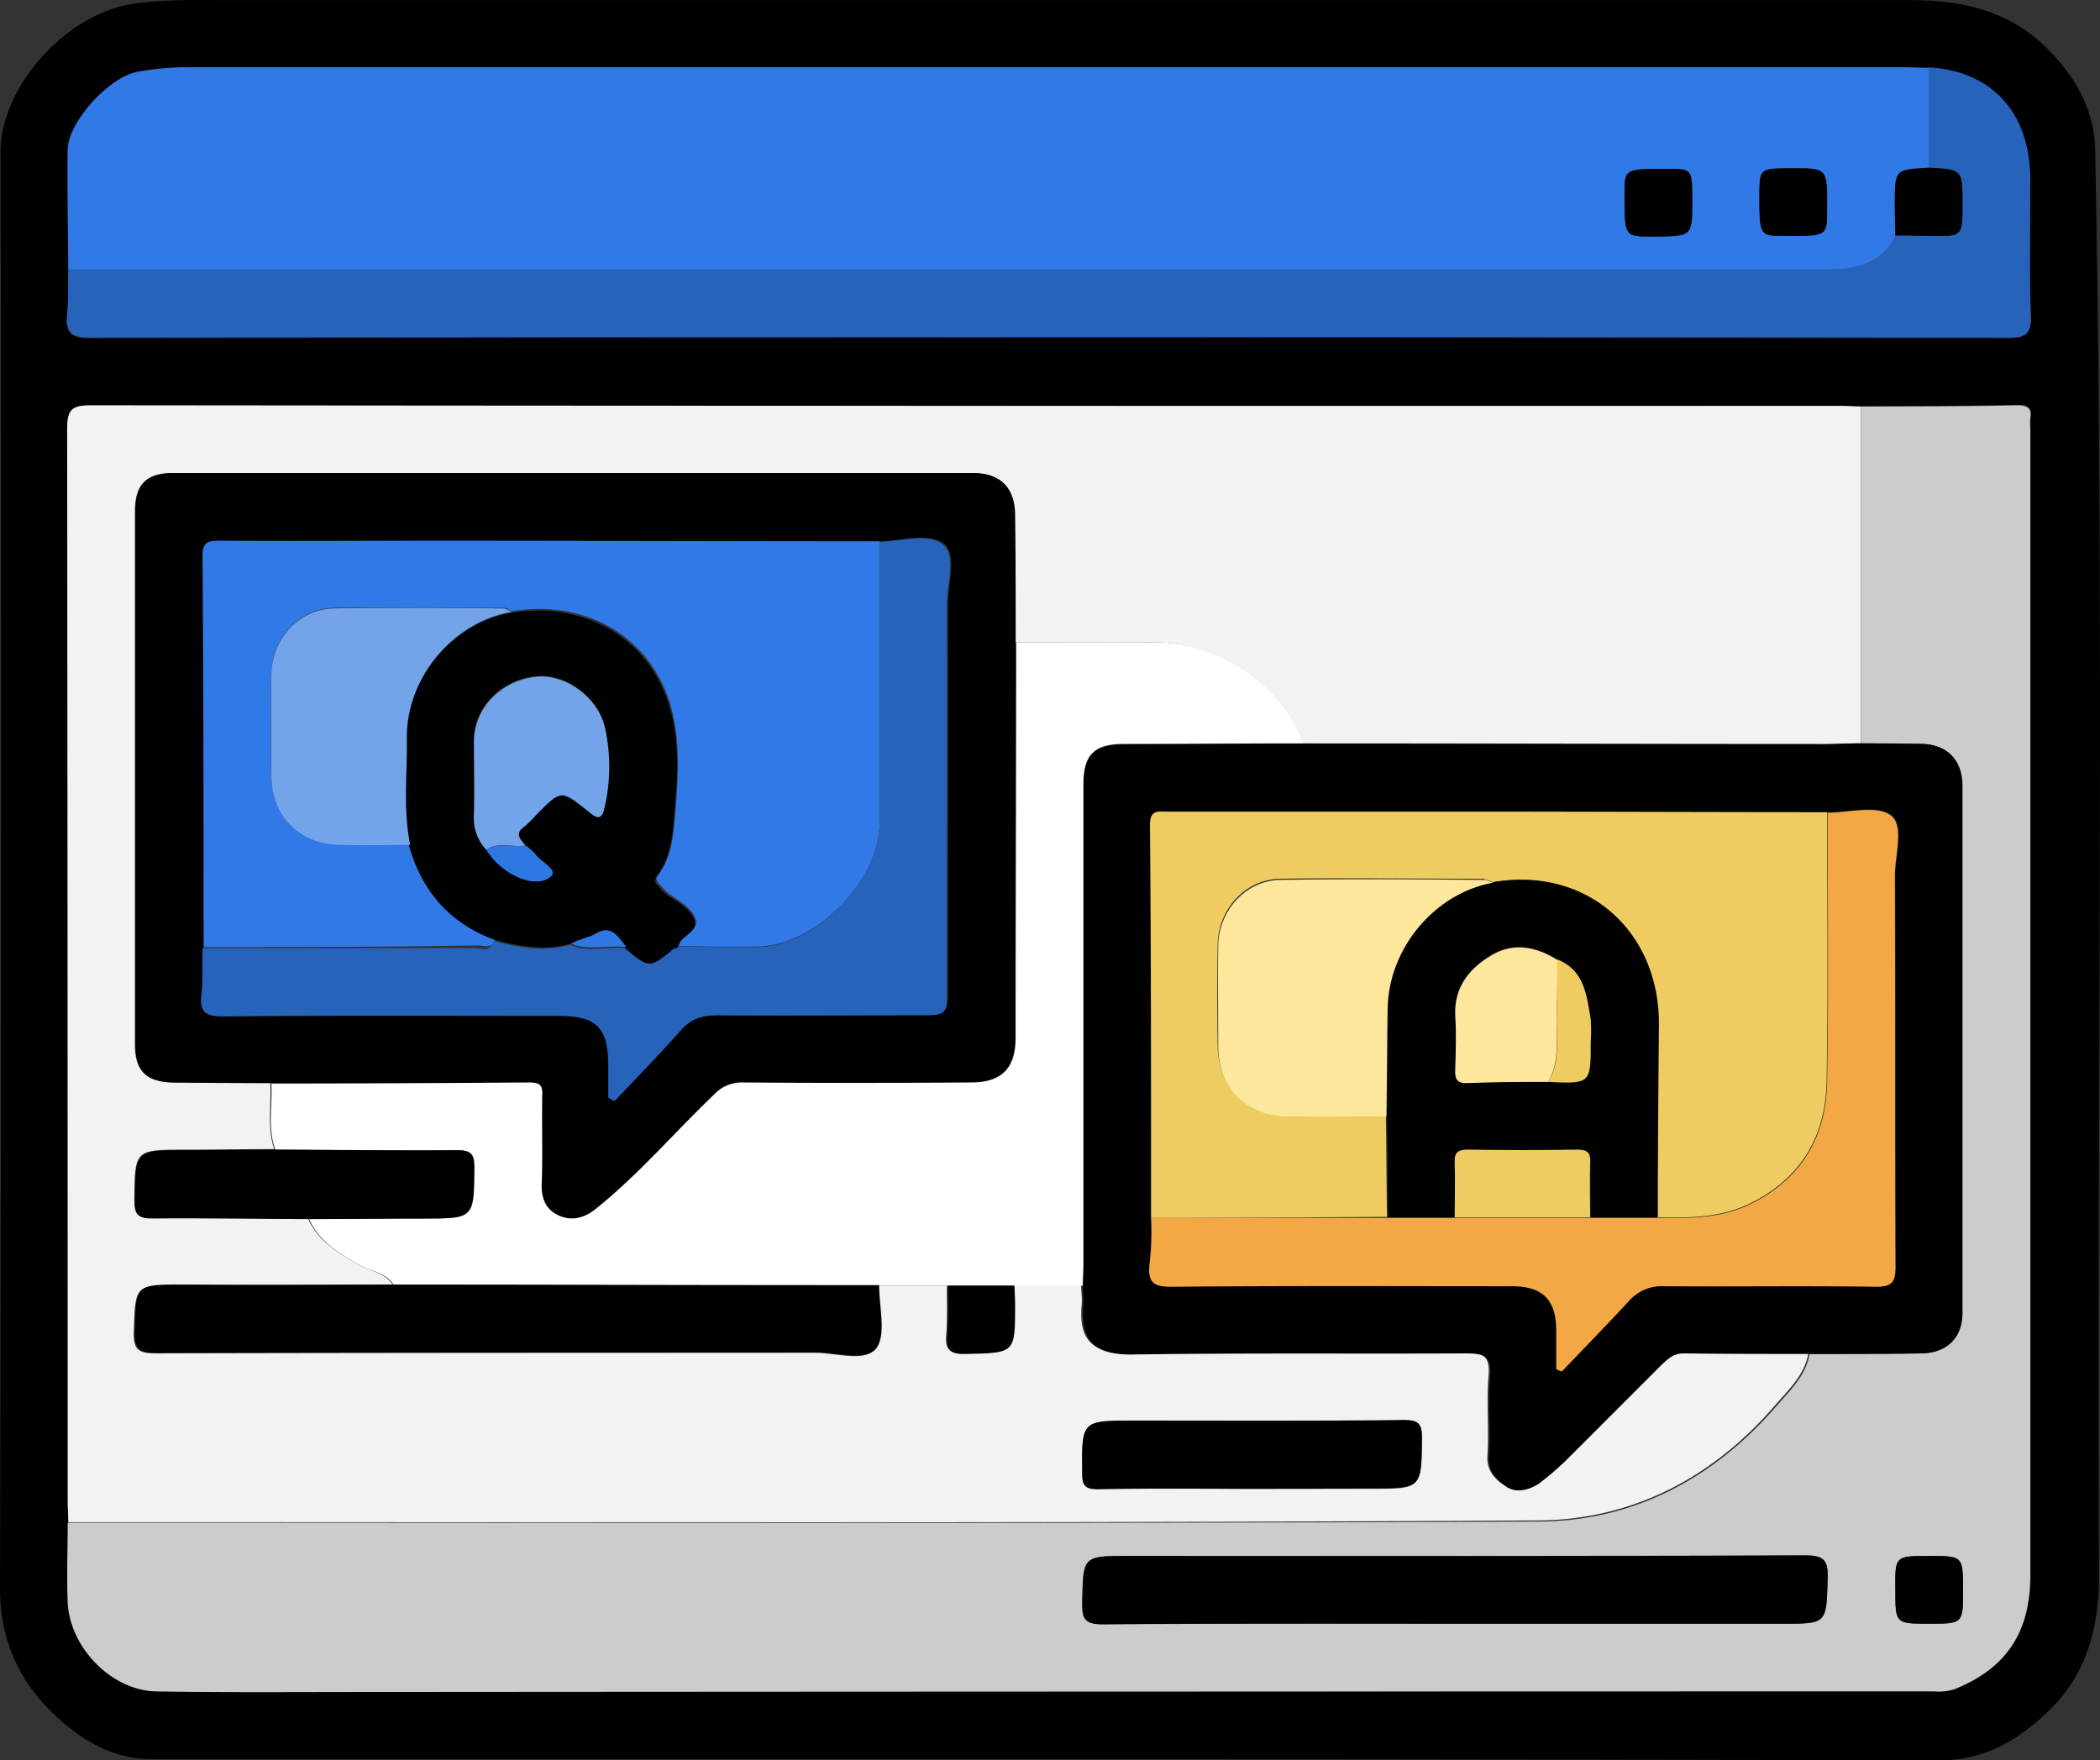
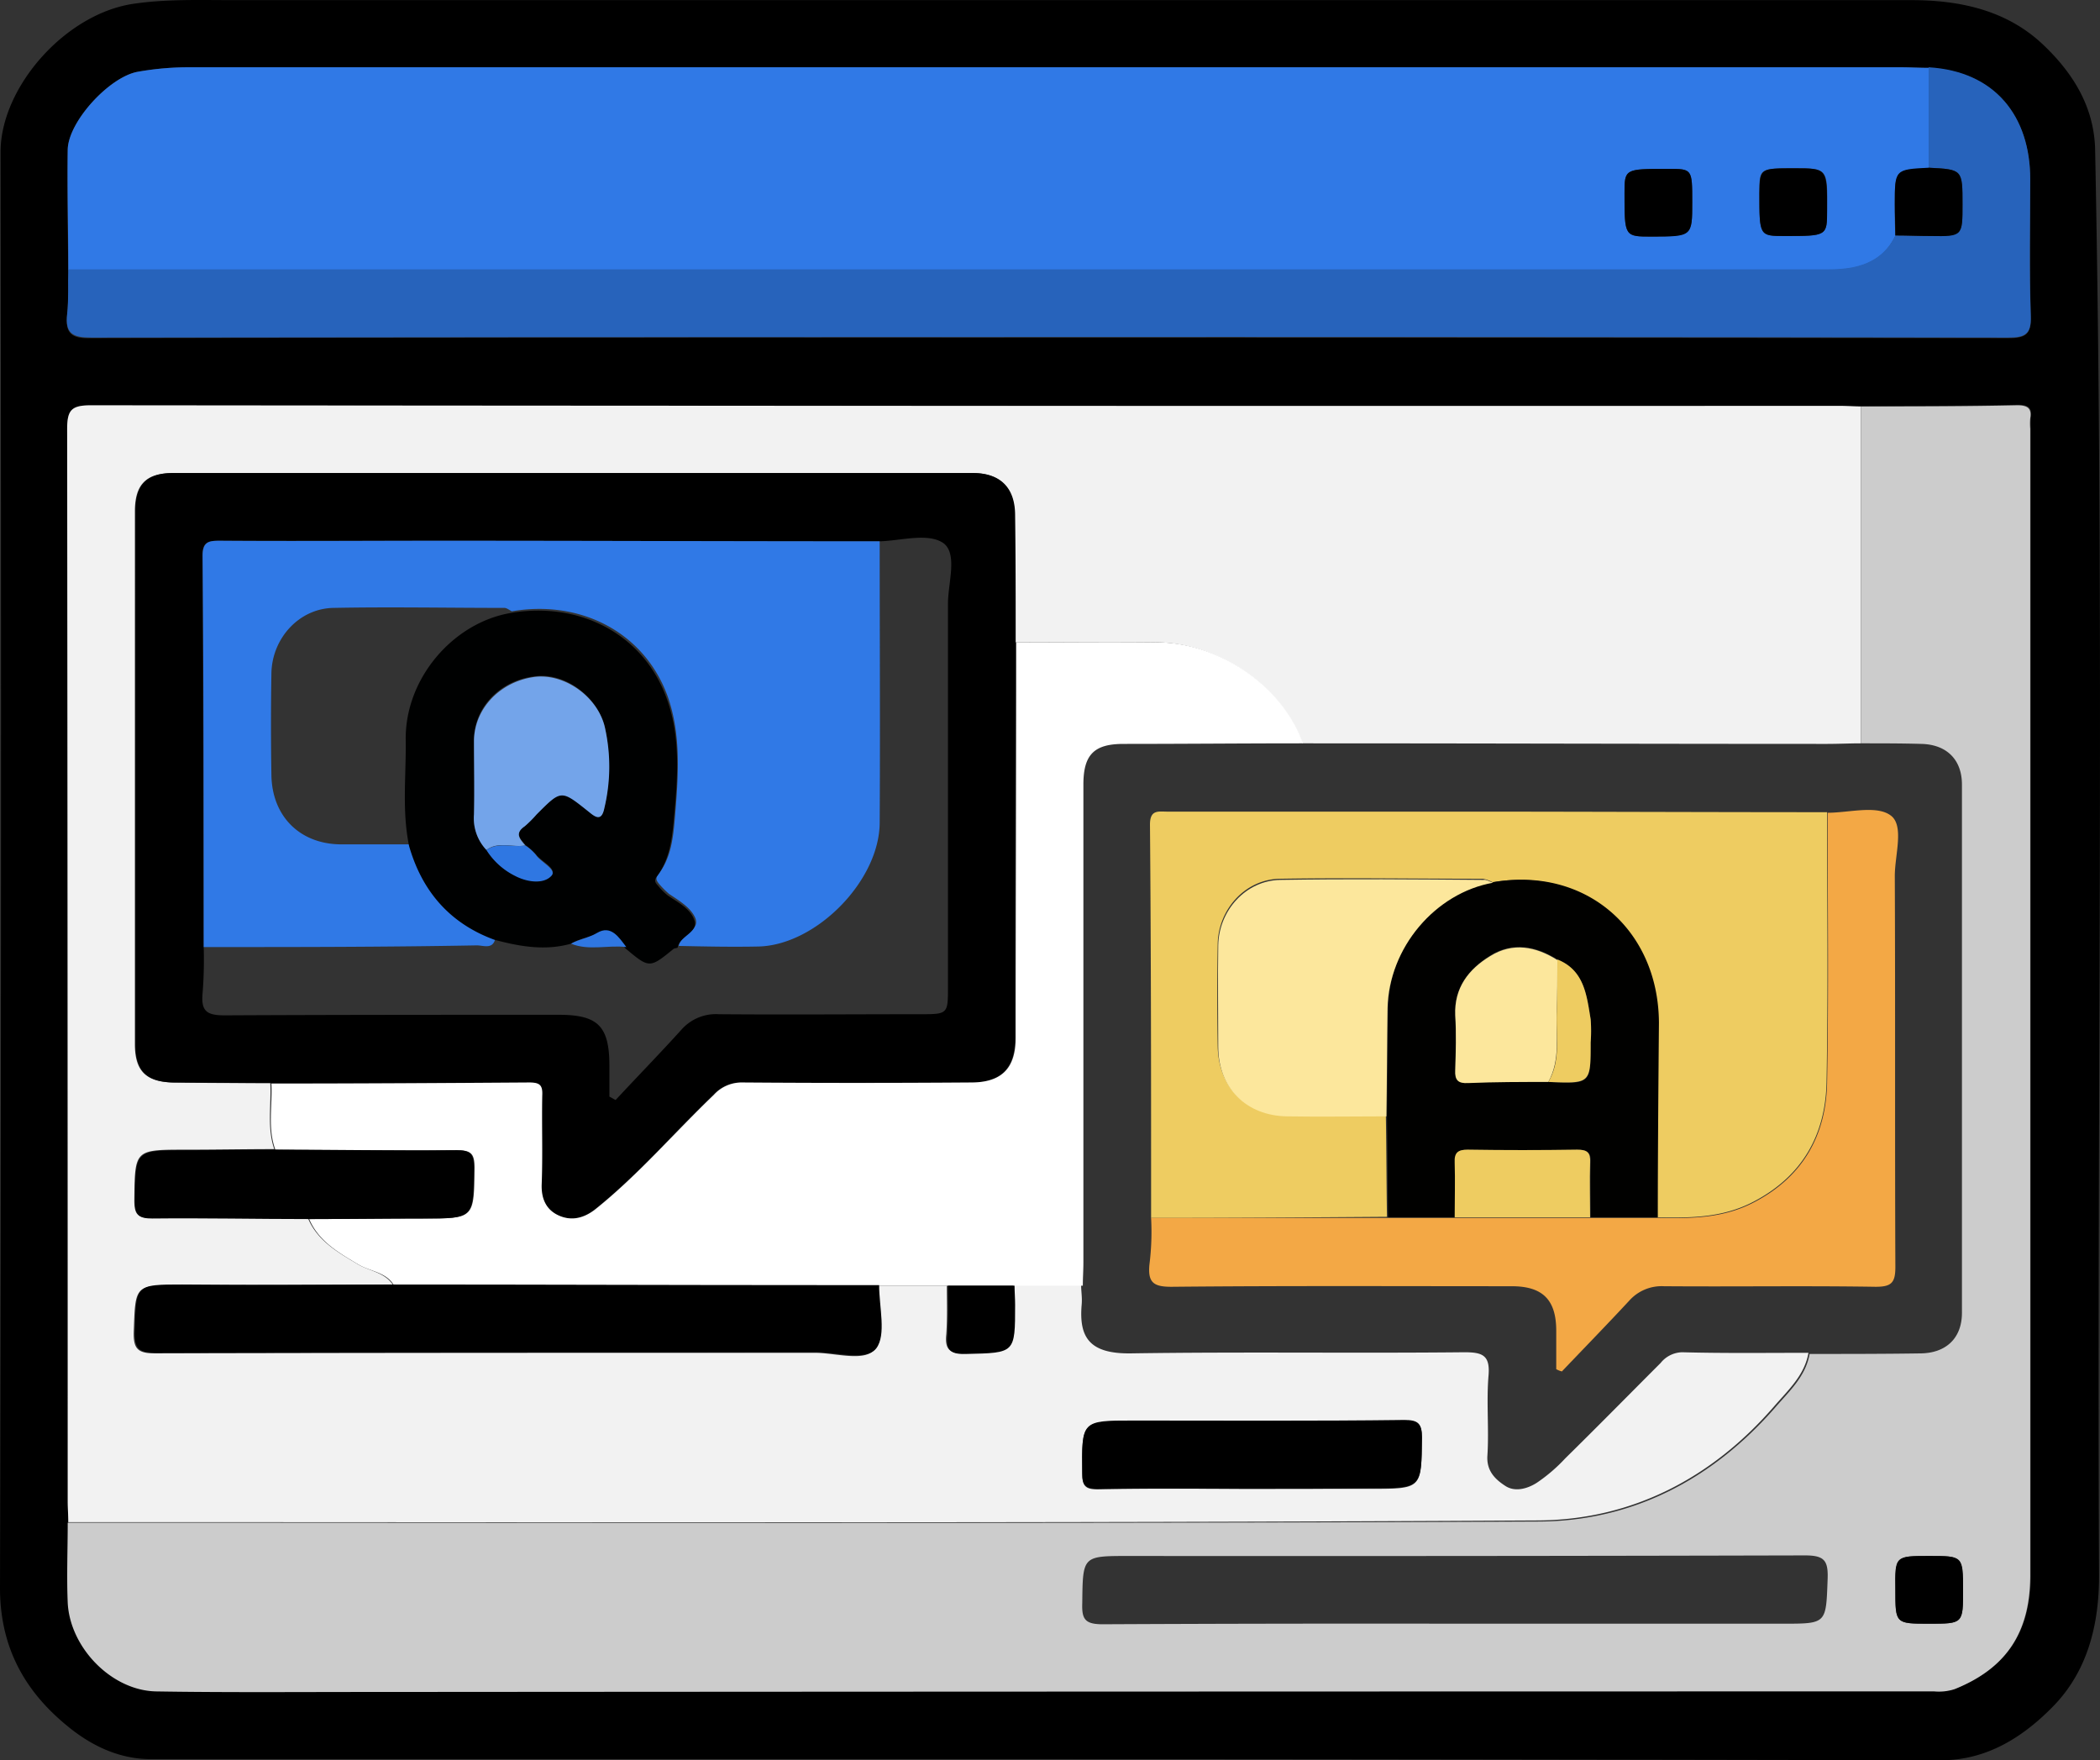
<svg xmlns="http://www.w3.org/2000/svg" width="372.167" height="311.922" viewBox="0 0 372.167 311.922">
  <rect x="0" y="0" width="372.167" height="311.922" fill="#333333" stroke="none" />
  <g id="Quality" transform="translate(-774.099 -384.178)">
    <path id="Path_1135" data-name="Path 1135" d="M959.7,695.9H800.8c-5.7,0-10.7-2.5-14.8-5.9-7.7-6.3-12-14.2-11.9-24.8q.3-127.05.1-254.1c0-11.5,11.6-24.7,23.9-26.3,5.7-.8,11.4-.6,17.1-.6h297.6c8.7,0,17.1,1.8,23.6,8.1,5.1,4.9,8.8,10.8,9,18.3,1.7,84.3.3,168.5.7,252.8,0,8.4-1.9,16.6-7.9,22.9-5.4,5.6-11.9,9.8-20.1,9.8C1065.1,696,1012.4,695.9,959.7,695.9Zm156.2-299.7c-1.6,0-3.2-.1-4.9-.1H808.1a51.847,51.847,0,0,0-9.6.8c-5,.9-12.3,8.8-12.4,13.8-.1,7.1,0,14.2.1,21.3a69.47,69.47,0,0,1-.2,7.9c-.4,3.5.9,4.3,4.3,4.2q77.4-.15,154.7-.1,92.55,0,185,.1c3,0,4.1-.6,4-3.8-.2-8.1-.1-16.2-.1-24.3C1133.9,404.9,1127.7,396.9,1115.9,396.2Zm-12,60c-1.2,0-2.5-.1-3.7-.1q-154.95,0-310-.1c-3.4,0-4.2.8-4.2,4.2q.15,94.95.1,190c0,1.2.1,2.5.1,3.7,0,4.7-.2,9.5,0,14.2.4,7.8,7.7,15.5,15.6,15.7,12.4.3,24.7.1,37.1.1q139.05,0,278.1-.1a9.082,9.082,0,0,0,3.6-.4c9.2-3.7,13.4-10.1,13.4-20.2V460.1a12.055,12.055,0,0,1,0-1.9c.3-1.8-.5-2.3-2.3-2.3C1122.4,456.1,1113.2,456.1,1103.9,456.2Z" />
    <path id="Path_1136" data-name="Path 1136" d="M786.2,653.9c0-1.2-.1-2.5-.1-3.7q0-94.95-.1-190c0-3.4.8-4.2,4.2-4.2q154.95.15,310,.1c1.2,0,2.5.1,3.7.1v59.7c-2,0-4,.1-6,.1-31,0-62-.1-93-.1-3.5-9.9-14.7-17.8-25.8-17.9-8.4-.1-16.7,0-25.1,0,0-7.5-.1-15-.1-22.5,0-4.9-2.6-7.5-7.5-7.5H804.8c-4.8,0-6.8,2-6.8,6.8v94.4c0,4.8,2,6.7,6.8,6.8,5.7.1,11.5.1,17.2.1.2,3.9-.6,7.9.7,11.7-5.2,0-10.5.1-15.7.1-9.1,0-9,0-9.1,9,0,2.5.6,3.1,3.1,3.1,9.2-.1,18.5,0,27.7.1,1.7,4,5.3,6,8.8,8.1,2,1.2,4.7,1.4,6.2,3.6-12.5,0-25,.1-37.5.1-8.3,0-8.1,0-8.4,8.2-.1,3.1.7,3.9,3.8,3.9,39-.1,77.9-.1,116.9-.1,3.7,0,8.9,1.7,10.7-.7,1.9-2.5.5-7.4.5-11.2h12.2c0,2.9.1,5.7-.1,8.6-.3,2.8.7,3.5,3.4,3.4,8.6-.2,8.6,0,8.6-8.7,0-1.1-.1-2.2-.1-3.4h12c0,1.1.2,2.2.1,3.4-.5,5.7,1.2,8.8,8.7,8.7,19.7-.3,39.4,0,59.1-.2,3.2,0,4.6.5,4.3,4.1-.4,4.7.1,9.5-.2,14.2-.2,2.8,1.5,4.3,3.2,5.4s3.9.5,5.6-.6a29.151,29.151,0,0,0,5-4.3c5.7-5.6,11.3-11.3,16.9-16.9a5.03,5.03,0,0,1,3.8-1.9c7.5.2,15,.1,22.4.1-.7,4-3.6,6.6-6.1,9.5-11,12.7-25.2,20.1-41.8,20.2C960.1,654.1,873.1,653.9,786.2,653.9ZM995.6,648H1017c9.1,0,9,0,9.1-9,0-2.4-.6-3.1-3.1-3.1-16,.1-32,.1-48,.1-9.3,0-9.2,0-9.1,9.4,0,2.1.6,2.7,2.7,2.7C977.6,647.9,986.6,648,995.6,648Z" fill="#f2f2f2" />
    <path id="Path_1137" data-name="Path 1137" d="M1103.9,515.9V456.2c9.2,0,18.5,0,27.7-.2,1.8,0,2.6.5,2.3,2.3a12.036,12.036,0,0,0,0,1.9V663.3c0,10.1-4.2,16.5-13.4,20.2a9.083,9.083,0,0,1-3.6.4q-139.05,0-278.1.1c-12.4,0-24.7.1-37.1-.1-7.9-.2-15.2-7.8-15.6-15.7-.2-4.7,0-9.5,0-14.2,86.9,0,173.9.2,260.8-.2,16.6-.1,30.7-7.5,41.8-20.2,2.5-2.9,5.4-5.5,6.1-9.5,6.6,0,13.2,0,19.8-.1,4.4-.1,7.2-2.7,7.2-7.2V523.2c0-4.4-2.7-7.1-7.2-7.2C1111.2,515.9,1107.5,515.9,1103.9,515.9Zm-72.2,156h58.4c7.8,0,7.6,0,7.9-8,.1-3.2-.6-4.1-4-4.1q-60,.15-119.9.1c-8.2,0-8.1,0-8.2,8.4-.1,2.8.5,3.7,3.6,3.7Q1000.7,671.85,1031.7,671.9Zm84.3-12c-6,0-6,0-6,6s0,6,6,6,6,0,6-6C1121.9,659.9,1121.9,659.9,1116,659.9Z" fill="#ccc" />
    <path id="Path_1138" data-name="Path 1138" d="M786.2,432c0-7.1-.2-14.2-.1-21.3.1-5,7.4-12.9,12.4-13.8a51.845,51.845,0,0,1,9.6-.8H1111c1.6,0,3.2.1,4.9.1V414c-6,.3-6,.3-6,6.5,0,1.8,0,3.7.1,5.5-2.4,5-7.1,6-11.8,6Q942.2,432.15,786.2,432ZM1074,420c0-5.9,0-5.9-4.3-5.9-7.7,0-7.7,0-7.7,4.4,0,7.6,0,7.6,4.8,7.6C1074,426,1074,426,1074,420Zm18.1-6c-6.2,0-6.2,0-6.2,4.4,0,7.6,0,7.6,4.5,7.6,7.5,0,7.5,0,7.5-4.6C1098,414,1098,414,1092.1,414Z" fill="#3079e6" />
    <path id="Path_1139" data-name="Path 1139" d="M1115.9,413.9V396.1c11.8.7,18,8.7,18,19.8,0,8.1-.2,16.2.1,24.3.1,3.2-1,3.8-4,3.8q-92.55-.15-185-.1-77.4,0-154.7.1c-3.3,0-4.7-.7-4.3-4.2.3-2.6.1-5.2.2-7.9h312c4.7,0,9.4-1,11.8-6,2.1,0,4.2.1,6.3.1,5.6,0,5.6,0,5.6-5.6C1121.9,414.2,1121.9,414.2,1115.9,413.9Z" fill="#2763bb" />
    <path id="Path_1140" data-name="Path 1140" d="M822.1,576.1c-5.7,0-11.5-.1-17.2-.1-4.8-.1-6.8-2-6.8-6.8V474.8c0-4.8,2-6.8,6.8-6.8H946.5c4.9,0,7.5,2.6,7.5,7.5.1,7.5.1,15,.1,22.5,0,23.4-.1,46.7-.1,70.1,0,5.4-2.5,7.9-7.9,7.9-13.5,0-27,.1-40.5,0a6.525,6.525,0,0,0-5.1,2.2c-7,6.7-13.3,14.1-20.9,20.2-2,1.6-4.2,2.2-6.5,1.2s-3.2-3-3.1-5.6c.1-5.2,0-10.5.1-15.7,0-1.8-.5-2.3-2.3-2.3C852.5,576.1,837.3,576.1,822.1,576.1Zm107.9-96c-26,0-51.9-.1-77.9-.1h-39c-2,0-3.2.1-3.1,2.7.1,23.1.1,46.2.2,69.3a74.837,74.837,0,0,1-.2,8.2c-.3,3.2.8,3.9,3.9,3.9,19.7-.1,39.4-.1,59.2-.1,7,0,9,2,9,9.1v5.4c.4.2.7.4,1.1.6,3.9-4.2,7.9-8.3,11.7-12.5a8.144,8.144,0,0,1,6.6-2.7c11.9.1,23.7,0,35.6,0,5,0,5,0,5-4.9V491.2c0-3.7,1.7-8.7-.7-10.7C938.7,478.5,933.8,480,930,480.1Z" />
-     <path id="Path_1141" data-name="Path 1141" d="M1103.9,515.9c3.6,0,7.2.1,10.8.1,4.4.1,7.1,2.8,7.2,7.2v93.6c0,4.4-2.7,7.1-7.2,7.2-6.6.1-13.2.1-19.8.1-7.5,0-15,0-22.4-.1-1.8,0-2.7.9-3.8,1.9l-16.9,16.9a51.441,51.441,0,0,1-5,4.3c-1.7,1.1-3.9,1.7-5.6.6s-3.4-2.6-3.2-5.4c.3-4.7-.2-9.5.2-14.2.3-3.6-1.1-4.1-4.3-4.1-19.7.1-39.4-.1-59.1.2-7.5.1-9.1-3.1-8.7-8.7.1-1.1-.1-2.2-.1-3.4,0-1.4.1-2.7.1-4.1V523.3c0-5.3,1.9-7.1,7.1-7.2,10.6-.1,21.2-.1,31.8-.1,31,0,62,.1,93,.1C1099.9,516,1101.9,515.9,1103.9,515.9ZM978.1,600a74.837,74.837,0,0,1-.2,8.2c-.4,3.2.8,3.9,3.9,3.9,20.1-.2,40.2-.1,60.3-.1,5.5,0,7.8,2.4,7.9,7.9v6.8a4.178,4.178,0,0,1,1,.4c4-4.2,8-8.2,11.9-12.5a7.7,7.7,0,0,1,6.2-2.6c12.5.1,25-.1,37.5.1,2.8,0,3.5-.6,3.5-3.5-.1-23.1,0-46.2-.1-69.3,0-3.7,1.7-8.9-.7-10.7-2.5-1.9-7.4-.5-11.2-.5-21.5,0-43-.1-64.4-.1H981.2c-1.6,0-3.1-.4-3.1,2.3Q978.1,565.1,978.1,600Z" />
    <path id="Path_1142" data-name="Path 1142" d="M1005,515.9c-10.6,0-21.2.1-31.8.1-5.2,0-7.1,1.9-7.1,7.2v84.7c0,1.4-.1,2.7-.1,4.1H919.5c-25.2,0-50.4-.1-75.6-.1-1.4-2.3-4.1-2.4-6.2-3.6-3.5-2.1-7.1-4.1-8.8-8.1,6.7,0,13.5-.1,20.2-.1,9.1,0,9,0,9.1-9,0-2.5-.6-3.1-3.1-3.1-10.7.1-21.5,0-32.2-.1-1.4-3.8-.5-7.8-.7-11.7,15.2,0,30.5-.1,45.7-.2,1.8,0,2.4.4,2.3,2.3-.1,5.2.1,10.5-.1,15.7-.1,2.6.8,4.6,3.1,5.6s4.5.4,6.5-1.2c7.6-6.1,13.9-13.5,20.9-20.2a6.67,6.67,0,0,1,5.1-2.2q20.25.15,40.5,0c5.4,0,7.9-2.5,7.9-7.9,0-23.4.1-46.7.1-70.1,8.4,0,16.7-.1,25.1,0C990.3,498.1,1001.5,505.9,1005,515.9Z" fill="#fff" />
    <path id="Path_1143" data-name="Path 1143" d="M843.8,611.8c25.2,0,50.4.1,75.6.1h10.5c0,3.9,1.3,8.8-.5,11.2-1.8,2.3-7,.7-10.7.7-39,.1-77.9,0-116.9.1-3.1,0-3.9-.7-3.8-3.9.2-8.2.1-8.2,8.4-8.2C818.8,611.9,831.3,611.9,843.8,611.8Z" />
    <path id="Path_1144" data-name="Path 1144" d="M822.8,587.9c10.7,0,21.5.2,32.2.1,2.4,0,3.1.6,3.1,3.1-.1,9,0,9-9.1,9-6.7,0-13.5.1-20.2.1-9.2,0-18.5-.2-27.7-.1-2.4,0-3.1-.6-3.1-3.1.1-9,0-9,9.1-9C812.3,588,817.6,587.9,822.8,587.9Z" />
    <path id="Path_1145" data-name="Path 1145" d="M995.6,648c-9,0-18-.1-27,0-2.1,0-2.7-.6-2.7-2.7-.1-9.4-.2-9.4,9.1-9.4,16,0,32,.1,48-.1,2.4,0,3.1.6,3.1,3.1-.1,9,0,9-9.1,9C1009.9,648,1002.7,648,995.6,648Z" />
    <path id="Path_1146" data-name="Path 1146" d="M942.1,612h11.8c0,1.1.1,2.2.1,3.4,0,8.6,0,8.5-8.6,8.7-2.8.1-3.7-.6-3.4-3.4C942.2,617.8,942.1,614.9,942.1,612Z" />
-     <path id="Path_1147" data-name="Path 1147" d="M1031.7,671.9c-20.7,0-41.5-.1-62.2.1-3,0-3.6-.9-3.6-3.7.2-8.4,0-8.4,8.2-8.4,40,0,79.9.1,119.9-.1,3.4,0,4.1.9,4,4.1-.2,8-.1,8-7.9,8Z" />
    <path id="Path_1148" data-name="Path 1148" d="M1116,659.9c6,0,6,0,6,6s0,6-6,6-6,0-6-6C1109.9,659.9,1109.9,659.9,1116,659.9Z" />
    <path id="Path_1149" data-name="Path 1149" d="M1115.9,413.9c6,.3,6,.3,6,6.5,0,5.6,0,5.7-5.6,5.6-2.1,0-4.2-.1-6.3-.1,0-1.8-.1-3.7-.1-5.5C1109.9,414.2,1109.9,414.2,1115.9,413.9Z" />
    <path id="Path_1150" data-name="Path 1150" d="M1074,420c0,6.1,0,6.1-7.2,6.1-4.8,0-4.8,0-4.8-7.6,0-4.4,0-4.4,7.7-4.4C1074,414.1,1074,414.1,1074,420Z" />
    <path id="Path_1151" data-name="Path 1151" d="M1092.1,414c5.8,0,5.8,0,5.8,7.4,0,4.6,0,4.6-7.5,4.6-4.5,0-4.5,0-4.5-7.6C1086,414,1086,414,1092.1,414Z" />
    <path id="Path_1152" data-name="Path 1152" d="M810.2,552c0-23.1,0-46.2-.2-69.3,0-2.6,1.2-2.7,3.1-2.7,13,.1,26,0,39,0,26,0,51.9.1,77.9.1,0,16.6.1,33.2,0,49.8,0,10.3-11.2,21.7-21.4,22-4.7.1-9.5,0-14.2-.1.3-2.1,3.9-2.7,2.9-5-.8-1.8-2.8-3-4.6-4.2a15.3,15.3,0,0,1-1.8-1.8c-.4-.5-.7-.9-.2-1.6,2.3-2.9,2.7-6.5,3-10,.6-7.3,1.2-14.7-1.3-21.7-4.1-11.2-15.3-17.1-27.6-15-.4-.2-.9-.6-1.3-.6-10.1,0-20.2-.2-30.3,0-6.1.1-10.9,5.4-11,11.6q-.15,9,0,18c.1,7.3,5,12.2,12.2,12.3h12.4c2.3,8,7.2,13.7,15.1,16.6-.4,2.1-2.1,1.3-3.3,1.3C842.4,552,826.3,552,810.2,552Z" fill="#3079e6" />
-     <path id="Path_1153" data-name="Path 1153" d="M894.4,551.9c4.7,0,9.5.2,14.2.1,10.2-.3,21.3-11.8,21.4-22,.1-16.6,0-33.2,0-49.8,3.8-.1,8.7-1.6,11.2.5,2.4,2,.7,7,.7,10.7.1,22.6,0,45.2,0,67.8,0,4.9,0,4.9-5,4.9-11.9,0-23.7.1-35.6,0-2.7,0-4.8.6-6.6,2.7-3.8,4.3-7.8,8.4-11.7,12.5-.4-.2-.7-.4-1.1-.6v-5.4c0-7.1-2-9.1-9-9.1-19.7,0-39.4-.1-59.2.1-3.1,0-4.3-.7-3.9-3.9.3-2.7.1-5.5.2-8.2h48.2c1.2,0,2.9.8,3.3-1.3,4.5,1.2,9,2,13.6.7,3.2,1.4,6.5.3,9.7.6,4.3,3.6,4.3,3.6,8.6.1A1.413,1.413,0,0,1,894.4,551.9Z" fill="#2763bb" />
    <path id="Path_1154" data-name="Path 1154" d="M978.1,600c0-23.2,0-46.5-.2-69.7,0-2.7,1.5-2.3,3.1-2.3h52.5c21.5,0,43,.1,64.4.1,0,16,.2,32-.1,47.9-.2,9.3-4.3,16.6-12.9,21.1-5.5,2.9-11.2,2.9-17.1,2.8,0-11.5.1-23,.1-34.5,0-16.5-13.1-27.6-29.3-24.9a5.774,5.774,0,0,0-1.7-.6c-12,0-24-.2-36,0-6.1.1-10.9,5.4-11,11.6q-.15,9,0,18c.1,7.3,5,12.2,12.2,12.3h17.6c.1,6,.1,12,.2,18C1006.1,599.9,992.1,600,978.1,600Z" fill="#eecc61" />
    <path id="Path_1155" data-name="Path 1155" d="M978.1,600h89.8c5.9.1,11.6.1,17.1-2.8,8.6-4.5,12.7-11.8,12.9-21.1.3-16,.1-31.9.1-47.9,3.8,0,8.7-1.4,11.2.5,2.4,1.8.7,7,.7,10.7.1,23.1,0,46.2.1,69.3,0,2.8-.7,3.5-3.5,3.5-12.5-.2-25,0-37.5-.1a7.7,7.7,0,0,0-6.2,2.6c-3.9,4.2-7.9,8.3-11.9,12.5a4.178,4.178,0,0,1-1-.4V620c0-5.5-2.4-7.9-7.9-7.9-20.1,0-40.2-.1-60.3.1-3.1,0-4.2-.7-3.9-3.9A46.427,46.427,0,0,0,978.1,600Z" fill="#f3a845" />
    <path id="Path_1156" data-name="Path 1156" d="M875.3,551.4c-4.6,1.3-9.1.5-13.6-.7-7.9-2.9-12.8-8.6-15.1-16.6-1.3-6.3-.5-12.6-.6-18.9-.1-10.9,8.5-20.7,18.6-22.4,12.3-2.1,23.5,3.8,27.6,15,2.6,7,2,14.4,1.3,21.7-.3,3.5-.8,7.1-3,10-.5.7-.3,1.1.2,1.6a10.216,10.216,0,0,0,1.8,1.8c1.8,1.2,3.9,2.3,4.6,4.2,1,2.3-2.6,2.9-2.9,5-.2.1-.5.1-.7.2-4.3,3.5-4.3,3.5-8.6-.1-1.3-1.7-2.7-4-5.2-2.5C878.4,550.3,876.8,550.5,875.3,551.4Zm-8.1-17.5c-.9-1.1-2-2.1-.1-3.4a13.9,13.9,0,0,0,2.1-2.1c4.4-4.4,4.4-4.4,9.2-.5,1.1.9,2.3,1.9,2.8-.6a34.458,34.458,0,0,0,.1-14.3c-1.3-5.3-6.9-9.6-12.2-9-6.2.6-11,5.4-11,11.3,0,4.4.1,8.7,0,13.1a8.052,8.052,0,0,0,2.2,6.3,12.607,12.607,0,0,0,5.1,4.6c2.1,1.1,5,1.5,6.4,0,1.1-1.2-1.7-2.4-2.7-3.7A15.374,15.374,0,0,0,867.2,533.9Z" fill="#000101" />
-     <path id="Path_1157" data-name="Path 1157" d="M864.8,492.6c-10.2,1.7-18.7,11.5-18.6,22.4.1,6.3-.7,12.6.6,18.9-4.1,0-8.2.1-12.4,0-7.2-.1-12.2-5.1-12.2-12.3,0-6-.1-12,0-18,.1-6.2,4.9-11.5,11-11.6,10.1-.2,20.2-.1,30.3,0A13.9,13.9,0,0,1,864.8,492.6Z" fill="#73a4ea" />
    <path id="Path_1158" data-name="Path 1158" d="M875.3,551.4c1.4-.8,3.1-1,4.6-1.9,2.5-1.5,3.9.8,5.2,2.5C881.8,551.6,878.5,552.7,875.3,551.4Z" fill="#2f77e2" />
    <path id="Path_1159" data-name="Path 1159" d="M1067.9,599.9H1056c0-3.2-.1-6.5,0-9.7.1-1.8-.6-2.3-2.3-2.3-6.5.1-12.9.1-19.4,0-1.8,0-2.4.5-2.3,2.3.1,3.2,0,6.5,0,9.7h-11.9c-.1-6-.1-12-.2-18,.1-6.4.1-12.7.2-19.1.1-10.8,8.4-20.5,18.7-22.3,16.2-2.8,29.2,8.3,29.3,24.9C1068,577,1067.9,588.4,1067.9,599.9Zm-19.4-24c7.5.4,7.5.4,7.5-7a28.051,28.051,0,0,0,0-4.1c-.7-4.2-1.1-8.6-5.9-10.6-3.8-2.4-7.9-3.2-11.9-.7-3.8,2.4-6.4,5.6-6.2,10.5.2,3.2.1,6.5,0,9.7-.1,1.8.5,2.3,2.3,2.3C1039,575.9,1043.7,575.9,1048.5,575.9Z" fill="#010100" />
    <path id="Path_1160" data-name="Path 1160" d="M1038.7,540.6c-10.2,1.8-18.5,11.5-18.7,22.3-.1,6.4-.1,12.7-.2,19.1-5.9,0-11.7.1-17.6,0-7.2-.1-12.2-5-12.2-12.3,0-6-.1-12,0-18,.1-6.2,4.9-11.5,11-11.6,12-.2,24-.1,36,0C1037.5,540,1038.1,540.4,1038.7,540.6Z" fill="#fce79c" />
    <path id="Path_1161" data-name="Path 1161" d="M1031.9,599.9c0-3.2.1-6.5,0-9.7-.1-1.8.6-2.3,2.3-2.3,6.5.1,12.9.1,19.4,0,1.8,0,2.4.5,2.3,2.3-.1,3.2,0,6.5,0,9.7Z" fill="#eecc61" />
    <path id="Path_1162" data-name="Path 1162" d="M860.3,534.8a8.18,8.18,0,0,1-2.2-6.3c.1-4.4,0-8.7,0-13.1.1-5.8,4.8-10.6,11-11.3,5.3-.5,11,3.7,12.2,9a31.4,31.4,0,0,1-.1,14.3c-.5,2.5-1.7,1.5-2.8.6-4.9-3.9-4.8-3.9-9.2.5a20.814,20.814,0,0,1-2.1,2.1c-1.9,1.3-.8,2.3.1,3.4C864.9,534.4,862.4,533.2,860.3,534.8Z" fill="#73a4ea" />
    <path id="Path_1163" data-name="Path 1163" d="M860.3,534.8c2.2-1.5,4.6-.4,6.9-.8a7.725,7.725,0,0,1,1.9,1.7c.9,1.3,3.8,2.6,2.7,3.7-1.4,1.5-4.3,1.1-6.4,0A12.608,12.608,0,0,1,860.3,534.8Z" fill="#2f77e2" />
    <path id="Path_1164" data-name="Path 1164" d="M1048.5,575.9c-4.7,0-9.5,0-14.2.2-1.8.1-2.4-.5-2.3-2.3.1-3.2.2-6.5,0-9.7-.2-4.9,2.4-8.2,6.2-10.5,4-2.5,8.1-1.7,11.9.7,0,3.1,0,6.2-.1,9.3C1049.8,567.6,1050.7,571.9,1048.5,575.9Z" fill="#fce79c" />
    <path id="Path_1165" data-name="Path 1165" d="M1048.5,575.9c2.3-3.9,1.3-8.2,1.5-12.4.1-3.1.1-6.2.1-9.3,4.8,1.9,5.2,6.4,5.9,10.6a28.051,28.051,0,0,1,0,4.1C1056,576.2,1056,576.2,1048.5,575.9Z" fill="#eecc61" />
  </g>
</svg>